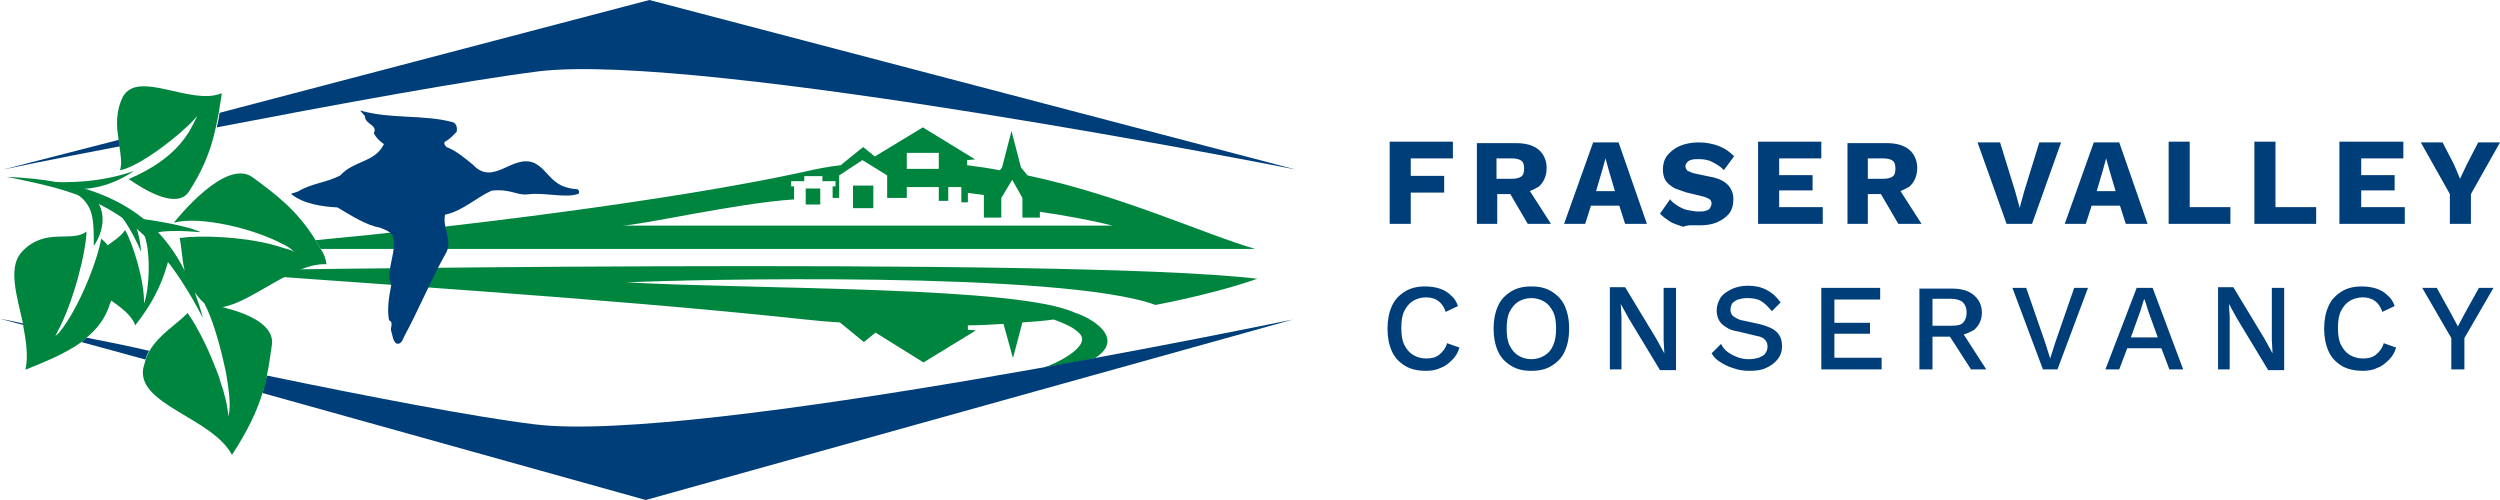
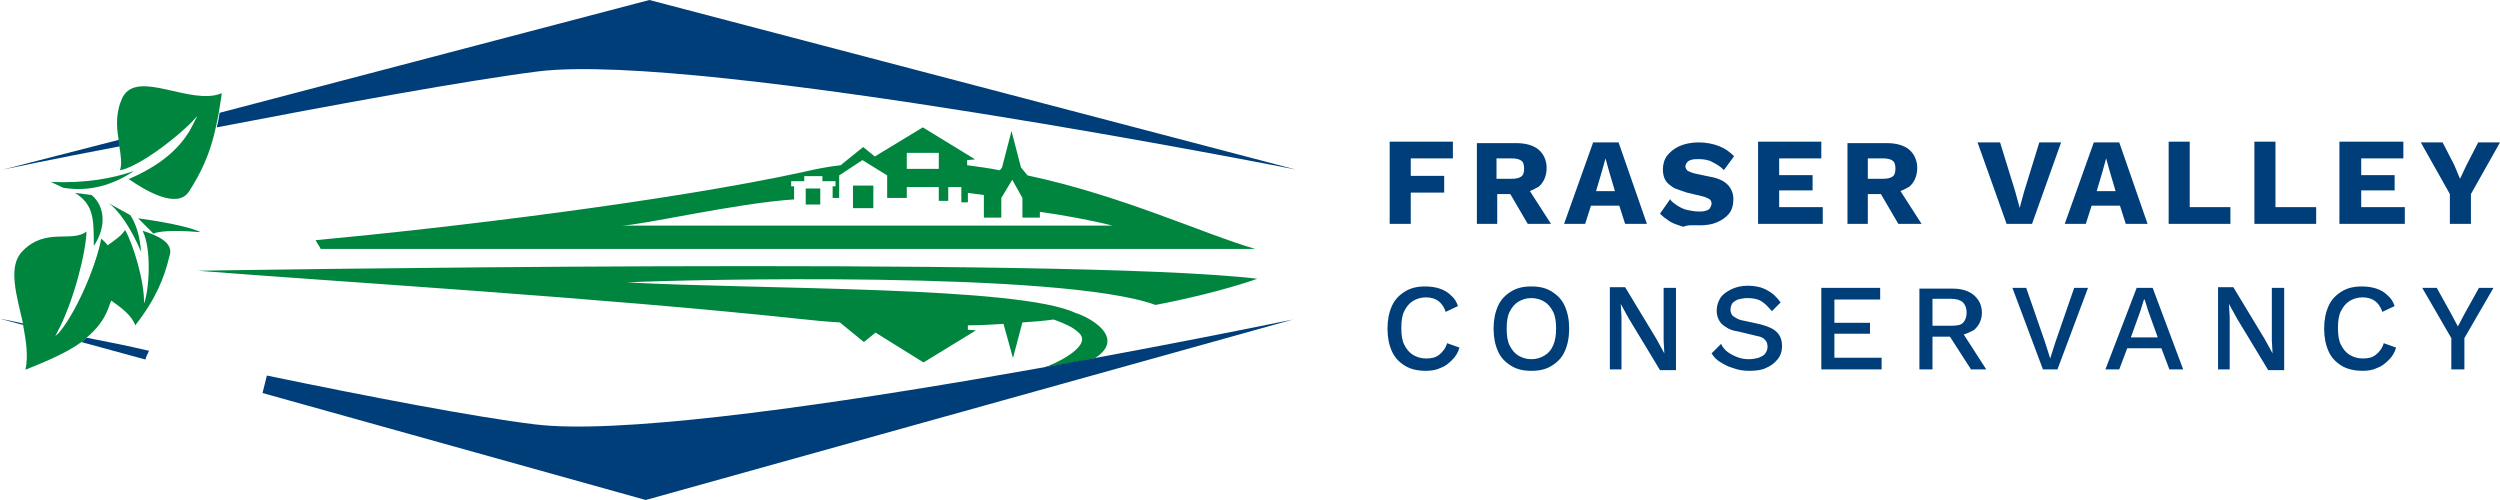
<svg xmlns="http://www.w3.org/2000/svg" width="600px" height="120px" viewBox="0 0 600 120" version="1.1">
  <title>FCV_HorizontalLogo_ColourFINAL2</title>
  <g id="Page-1" stroke="none" stroke-width="1" fill="none" fill-rule="evenodd">
    <g id="FCV_HorizontalLogo_ColourFINAL2" transform="translate(0, -0)">
      <path d="M338.581,53.73 L338.581,46.222 L346.603,46.222 L346.603,42.206 L338.581,42.206 L338.581,38.016 L348.696,38.016 L348.696,34 L333.523,34 L333.523,53.73 L338.581,53.73 Z M359.334,53.73 L359.334,46.571 L362.473,46.571 L366.658,53.73 L372.239,53.73 L367.182,45.873 L367.53,45.698 C368.054,45.524 368.577,45.175 368.926,45 L369.274,44.825 C370.495,43.778 371.193,42.206 371.193,40.286 C371.193,38.54 370.495,36.968 369.274,35.921 C368.054,34.873 366.135,34.349 363.868,34.349 L363.868,34.349 L354.451,34.349 L354.451,53.73 L359.334,53.73 Z M362.822,42.905 L359.159,42.905 L359.159,38.016 L362.822,38.016 C363.868,38.016 364.566,38.19 365.089,38.54 C365.612,38.889 365.786,39.587 365.786,40.46 C365.786,41.333 365.612,42.032 365.089,42.381 C364.566,42.73 363.868,42.905 362.822,42.905 L362.822,42.905 Z M380.436,53.73 L381.831,49.365 L388.632,49.365 L390.027,53.73 L395.259,53.73 L388.458,34.175 L382.354,34.175 L375.378,53.73 L380.436,53.73 Z M387.586,45.873 L383.052,45.873 L384.447,41.159 L385.319,38.016 L385.319,38.016 L386.191,41.159 L387.586,45.873 Z M407.816,54.079 C409.385,54.079 410.781,53.905 412.001,53.381 C413.222,52.857 414.268,52.159 414.966,51.286 C415.664,50.413 416.012,49.19 416.012,47.794 C416.012,46.397 415.489,45.175 414.617,44.302 C413.745,43.429 412.35,42.73 410.257,42.381 L410.257,42.381 L406.944,41.683 C406.072,41.508 405.374,41.159 405.025,40.984 C404.677,40.635 404.502,40.286 404.502,39.937 C404.502,39.587 404.677,39.238 404.851,39.063 C405.025,38.714 405.374,38.54 405.897,38.365 C406.421,38.19 406.944,38.19 407.641,38.19 C408.862,38.19 410.083,38.365 410.955,38.889 C412.001,39.413 412.873,39.937 413.745,40.81 L413.745,40.81 L416.187,37.492 C415.14,36.444 413.92,35.571 412.524,35.048 C411.129,34.524 409.56,34.175 407.641,34.175 C405.897,34.175 404.328,34.524 403.107,35.048 C401.886,35.571 400.84,36.444 400.142,37.317 C399.445,38.19 399.096,39.413 399.096,40.635 C399.096,41.683 399.27,42.556 399.794,43.429 C400.317,44.127 401.014,44.651 401.886,45.175 C402.758,45.524 403.805,45.873 404.851,46.222 L404.851,46.222 L408.513,47.095 C409.385,47.27 409.909,47.619 410.257,47.794 C410.606,47.968 410.781,48.492 410.781,48.841 C410.781,49.19 410.606,49.54 410.432,49.889 C410.257,50.238 409.909,50.413 409.385,50.587 C408.862,50.762 408.339,50.762 407.641,50.762 C406.769,50.762 405.897,50.587 405.025,50.413 C404.153,50.238 403.456,49.889 402.584,49.365 C401.886,48.841 401.189,48.492 400.84,47.794 L400.84,47.794 L398.398,51.286 C399.096,51.984 399.794,52.508 400.84,53.206 C401.712,53.73 402.933,54.079 403.979,54.429 C405.2,53.905 406.421,54.079 407.816,54.079 Z M437.463,53.73 L437.463,49.714 L426.999,49.714 L426.999,45.698 L435.022,45.698 L435.022,42.032 L426.999,42.032 L426.999,38.016 L437.114,38.016 L437.114,34 L421.942,34 L421.942,53.73 L437.463,53.73 Z M448.276,53.73 L448.276,46.571 L451.415,46.571 L455.6,53.73 L461.181,53.73 L456.123,45.873 L456.472,45.698 C456.995,45.524 457.519,45.175 457.867,45 L458.216,44.825 C459.437,43.778 460.135,42.206 460.135,40.286 C460.135,38.54 459.437,36.968 458.216,35.921 C456.995,34.873 455.077,34.349 452.81,34.349 L452.81,34.349 L443.393,34.349 L443.393,53.73 L448.276,53.73 Z M451.938,42.905 L448.276,42.905 L448.276,38.016 L451.938,38.016 C452.984,38.016 453.682,38.19 454.205,38.54 C454.728,38.889 454.903,39.587 454.903,40.46 C454.903,41.333 454.728,42.032 454.205,42.381 C453.682,42.73 452.984,42.905 451.938,42.905 L451.938,42.905 Z M487.689,53.73 L494.665,34.175 L489.433,34.175 L485.771,46.048 L484.724,49.889 L483.678,46.048 L480.016,34.175 L474.609,34.175 L481.585,53.73 L487.689,53.73 Z M500.594,53.73 L501.99,49.365 L508.791,49.365 L510.186,53.73 L515.418,53.73 L508.617,34.175 L502.513,34.175 L495.537,53.73 L500.594,53.73 Z M507.745,45.873 L503.21,45.873 L504.605,41.159 L505.477,38.016 L505.477,38.016 L506.349,41.159 L507.745,45.873 Z M535.299,53.73 L535.299,49.714 L525.533,49.714 L525.533,34 L520.476,34 L520.476,53.73 L535.299,53.73 Z M555.878,53.73 L555.878,49.714 L546.112,49.714 L546.112,34 L541.054,34 L541.054,53.73 L555.878,53.73 Z M577.154,53.73 L577.154,49.714 L566.69,49.714 L566.69,45.698 L574.713,45.698 L574.713,42.032 L566.69,42.032 L566.69,38.016 L576.805,38.016 L576.805,34 L561.459,34 L561.459,53.73 L577.154,53.73 Z M593.024,53.73 L593.024,46.571 L600,34.175 L594.768,34.175 L591.978,39.587 L590.408,42.905 L589.013,39.587 L586.223,34.175 L580.991,34.175 L587.967,46.571 L587.967,53.73 L593.024,53.73 Z M342.243,89 C343.464,89 344.685,88.825 345.731,88.302 C346.777,87.952 347.649,87.254 348.521,86.381 C349.393,85.508 349.916,84.635 350.265,83.413 L350.265,83.413 L347.3,82.365 C346.952,83.587 346.254,84.46 345.382,85.159 C344.51,85.857 343.464,86.032 342.243,86.032 C341.022,86.032 339.976,85.683 339.104,85.159 C338.232,84.635 337.534,83.762 337.011,82.714 C336.488,81.667 336.314,80.27 336.314,78.698 C336.314,77.127 336.488,75.73 337.011,74.683 C337.534,73.635 338.232,72.762 339.104,72.238 C339.976,71.714 341.022,71.365 342.243,71.365 C343.464,71.365 344.51,71.714 345.208,72.238 C345.905,72.762 346.603,73.635 346.952,74.857 L346.952,74.857 L349.916,73.46 C349.568,72.413 349.044,71.54 348.172,70.841 C347.475,70.143 346.603,69.619 345.556,69.27 C344.51,68.921 343.289,68.746 342.069,68.746 C340.15,68.746 338.581,69.095 337.185,69.968 C335.79,70.841 334.744,71.889 334.046,73.46 C333.349,75.032 333,76.778 333,78.873 C333,80.968 333.349,82.714 334.046,84.286 C334.744,85.857 335.79,86.905 337.185,87.778 C338.581,88.651 340.325,89 342.243,89 Z M367.53,89 C369.449,89 371.018,88.651 372.413,87.778 C373.809,86.905 374.855,85.857 375.553,84.286 C376.25,82.714 376.599,80.968 376.599,78.873 C376.599,76.778 376.25,75.032 375.553,73.46 C374.855,71.889 373.809,70.841 372.413,69.968 C371.018,69.095 369.449,68.746 367.53,68.746 C365.612,68.746 364.042,69.095 362.647,69.968 C361.252,70.841 360.206,71.889 359.508,73.46 C358.811,75.032 358.462,76.778 358.462,78.873 C358.462,80.968 358.811,82.714 359.508,84.286 C360.206,85.857 361.252,86.905 362.647,87.778 C364.042,88.651 365.612,89 367.53,89 Z M367.53,86.206 C366.31,86.206 365.263,85.857 364.391,85.333 C363.519,84.81 362.822,83.937 362.298,82.889 C361.775,81.841 361.601,80.444 361.601,78.873 C361.601,77.302 361.775,75.905 362.298,74.857 C362.822,73.81 363.519,72.937 364.391,72.413 C365.263,71.889 366.31,71.54 367.53,71.54 C368.751,71.54 369.798,71.889 370.669,72.413 C371.541,72.937 372.239,73.81 372.762,74.857 C373.285,75.905 373.46,77.302 373.46,78.873 C373.46,80.444 373.285,81.667 372.762,82.889 C372.239,84.111 371.541,84.81 370.669,85.333 C369.798,85.857 368.751,86.206 367.53,86.206 Z M389.155,88.651 L389.155,76.079 L388.981,72.937 L388.981,72.937 L390.899,76.429 L398.398,88.825 L402.235,88.825 L402.235,69.095 L399.27,69.095 L399.27,81.667 L399.445,84.81 L399.445,84.81 L397.526,81.317 L390.027,68.921 L386.365,68.921 L386.365,88.651 L389.155,88.651 Z M419.849,89 C421.419,89 422.814,88.825 423.86,88.302 C425.081,87.778 425.953,87.079 426.651,86.206 C427.348,85.333 427.697,84.286 427.697,83.063 C427.697,81.841 427.348,80.619 426.476,79.746 C425.604,78.873 424.383,78.349 422.465,77.825 L422.465,77.825 L418.454,76.952 C417.233,76.778 416.536,76.254 416.012,75.905 C415.489,75.556 415.315,74.857 415.315,74.333 C415.315,73.81 415.489,73.286 415.664,72.937 C415.838,72.587 416.361,72.238 417.059,71.889 C417.756,71.714 418.454,71.54 419.326,71.54 C420.547,71.54 421.767,71.714 422.639,72.238 C423.511,72.762 424.383,73.635 425.255,74.683 L425.255,74.683 L427.348,72.587 C426.476,71.365 425.43,70.317 424.035,69.619 C422.814,68.921 421.244,68.571 419.5,68.571 C417.931,68.571 416.536,68.921 415.489,69.444 C414.443,69.968 413.396,70.667 412.873,71.54 C412.35,72.413 412.001,73.46 412.001,74.508 C412.001,75.381 412.176,76.079 412.524,76.778 C412.873,77.476 413.396,78 414.268,78.524 C414.966,79.048 416.012,79.397 417.233,79.571 L417.233,79.571 L421.593,80.619 C422.639,80.794 423.337,81.143 423.686,81.667 C424.035,82.016 424.209,82.54 424.209,83.238 C424.209,83.762 424.035,84.286 423.686,84.81 C423.337,85.333 422.814,85.508 422.116,85.857 C421.419,86.032 420.721,86.206 419.675,86.206 C418.628,86.206 417.756,86.032 416.884,85.683 C416.012,85.333 415.315,84.984 414.617,84.46 C413.92,83.937 413.396,83.238 413.048,82.54 L413.048,82.54 L410.781,84.81 C411.304,85.683 412.001,86.381 412.873,86.905 C413.745,87.429 414.617,87.952 415.838,88.302 C417.233,88.825 418.454,89 419.849,89 Z M451.589,88.651 L451.589,85.857 L440.253,85.857 L440.253,80.095 L448.799,80.095 L448.799,77.476 L440.253,77.476 L440.253,71.889 L451.24,71.889 L451.24,69.095 L437.114,69.095 L437.114,88.651 L451.589,88.651 Z M463.797,88.651 L463.797,80.794 L467.982,80.794 L473.04,88.651 L476.702,88.651 L471.296,80.27 L471.296,80.27 C471.993,80.095 472.691,79.746 473.389,79.397 L473.737,79.222 C474.958,78.175 475.656,76.778 475.656,75.032 C475.656,73.286 474.958,71.889 473.737,70.841 C472.517,69.794 470.773,69.27 468.68,69.27 L468.68,69.27 L460.658,69.27 L460.658,88.651 L463.797,88.651 Z M468.331,78.175 L463.797,78.175 L463.797,71.714 L468.331,71.714 C469.552,71.714 470.598,72.063 471.121,72.587 C471.645,73.111 471.993,73.984 471.993,75.032 C471.993,76.079 471.645,76.952 471.121,77.476 C470.598,78 469.726,78.175 468.331,78.175 L468.331,78.175 Z M493.793,88.651 L501.118,69.095 L497.804,69.095 L493.27,82.19 L492.049,86.032 L490.828,82.19 L486.294,69.095 L482.98,69.095 L490.305,88.651 L493.793,88.651 Z M508.617,88.651 L510.535,83.587 L518.732,83.587 L520.65,88.651 L523.963,88.651 L516.639,69.095 L512.802,69.095 L505.303,88.651 L508.617,88.651 Z M517.86,80.968 L511.407,80.968 L513.674,74.683 L514.546,71.889 L514.72,71.889 L515.592,74.683 L517.86,80.968 Z M535.125,88.651 L535.125,76.079 L534.95,72.937 L534.95,72.937 L536.869,76.429 L544.368,88.825 L548.204,88.825 L548.204,69.095 L545.24,69.095 L545.24,81.667 L545.414,84.81 L545.414,84.81 L543.496,81.317 L535.997,68.921 L532.334,68.921 L532.334,88.651 L535.125,88.651 Z M567.039,89 C568.26,89 569.481,88.825 570.527,88.302 C571.573,87.952 572.445,87.254 573.317,86.381 C574.189,85.508 574.713,84.635 575.061,83.413 L575.061,83.413 L572.097,82.365 C571.748,83.587 571.05,84.46 570.178,85.159 C569.306,85.857 568.26,86.032 567.039,86.032 C565.818,86.032 564.772,85.683 563.9,85.159 C563.028,84.635 562.331,83.762 561.807,82.714 C561.284,81.667 561.11,80.27 561.11,78.698 C561.11,77.127 561.284,75.73 561.807,74.683 C562.331,73.635 563.028,72.762 563.9,72.238 C564.772,71.714 565.818,71.365 567.039,71.365 C568.26,71.365 569.306,71.714 570.004,72.238 C570.702,72.762 571.399,73.635 571.748,74.857 L571.748,74.857 L574.713,73.46 C574.364,72.413 573.841,71.54 572.969,70.841 C572.271,70.143 571.399,69.619 570.353,69.27 C569.306,68.921 568.086,68.746 566.865,68.746 C564.946,68.746 563.377,69.095 561.982,69.968 C560.587,70.841 559.54,71.889 558.843,73.46 C558.145,75.032 557.796,76.778 557.796,78.873 C557.796,80.968 558.145,82.714 558.843,84.286 C559.54,85.857 560.587,86.905 561.982,87.778 C563.377,88.651 565.295,89 567.039,89 Z M591.455,88.651 L591.455,81.143 L598.43,69.095 L594.943,69.095 L591.455,75.381 L589.885,78.349 L588.315,75.381 L584.828,69.095 L581.34,69.095 L588.315,81.143 L588.315,88.651 L591.455,88.651 Z" id="FRASERVALLEYCONSERVANCY" fill="#003E79" fill-rule="nonzero" />
      <g id="Group">
        <path d="M277.317,73.188 C292.85,70.218 301.75,66.9 301.75,66.9 C256.898,61.485 47.47,64.978 47.47,64.978 C80.63,67.598 144.331,71.441 191.626,76.507 C194.942,76.856 198.258,77.205 201.574,77.38 L207.333,82.096 L210.126,79.825 L221.644,86.987 L234.21,79.301 L232.29,79.127 L232.29,78.079 C235.257,78.079 238.049,77.904 240.842,77.729 L243.111,85.939 L245.379,77.38 C247.997,77.205 250.441,77.031 252.884,76.681 C255.327,77.555 257.247,78.428 258.469,79.476 L258.469,79.476 L258.469,79.476 C258.818,79.825 259.167,80 259.341,80.349 C261.61,83.493 252.535,87.686 250.441,88.21 C250.441,88.21 259.167,86.812 262.832,85.939 C270.336,81.048 261.61,76.157 258.12,75.109 C244.507,68.646 182.9,69.52 150.439,67.773 C164.401,67.074 254.978,64.978 277.317,73.188 Z" id="Path" fill="#00853F" />
        <polygon id="Fill-13" fill="#00853F" points="193.371 49.083 196.862 49.083 196.862 45.24 193.371 45.24" />
        <g transform="translate(0, 55.197)" id="Path">
-           <path d="M13.438,25.502 C13.613,25.328 13.613,25.328 13.787,25.153 L13.613,25.153 C13.613,25.153 13.613,25.328 13.438,25.502 Z" />
-           <path d="M46.772,17.118 L46.772,17.118 C46.947,17.293 47.121,17.118 47.121,17.118 C46.947,17.118 46.772,17.118 46.772,17.118 Z" fill="#00853F" fill-rule="nonzero" />
          <path d="M54.8,36.507 L53.055,35.983 C54.102,38.952 54.8,41.921 54.975,44.367 C55.324,42.795 55.324,39.825 54.8,36.507 Z" />
          <path d="M128.274,46.638 C113.964,44.891 88.483,40 64.05,34.934 C63.701,36.332 63.352,37.729 63.003,39.127 L154.976,64.803 L310.302,21.485 C309.953,21.485 167.019,51.528 128.274,46.638 Z" fill="#003E79" fill-rule="nonzero" />
          <path d="M20.768,25.852 C20.419,26.201 19.896,26.55 19.547,26.9 L34.905,31.092 C35.079,30.393 35.428,29.694 35.777,28.996 C30.542,27.773 25.306,26.725 20.768,25.852 Z" fill="#003E79" fill-rule="nonzero" />
          <path d="M0,21.31 L5.934,22.882 C5.934,22.707 5.934,22.707 5.934,22.533 C2.094,21.659 0,21.31 0,21.31 Z" fill="#003E79" fill-rule="nonzero" />
          <path d="M21.466,11.528 C22.339,9.607 23.037,7.511 23.561,5.59" fill="#00853F" fill-rule="nonzero" />
          <path d="M13.787,24.454 C17.627,17.293 20.594,5.59 20.768,0.349 C17.278,3.144 10.995,-0.699 5.41,5.066 C1.745,8.734 4.014,15.721 5.585,22.707 C5.585,22.882 5.585,22.882 5.585,23.057 C6.283,26.725 6.806,30.393 6.108,33.537 C11.344,31.441 15.882,29.52 19.547,26.9 C20.07,26.55 20.419,26.201 20.768,25.852 C23.037,23.93 24.782,21.834 25.829,19.214 C26.178,18.515 26.353,17.642 26.702,16.943 C29.145,18.69 31.589,20.437 32.461,22.882 C37.522,16.419 39.442,11.354 40.664,6.288 C41.886,2.969 37.522,1.223 34.207,0.175 C36.475,4.541 35.777,14.672 34.556,17.642 C34.73,12.402 31.938,3.319 30.018,0 C29.145,1.397 27.575,2.445 25.829,3.668 C25.306,2.969 24.782,2.445 24.259,2.096 C24.084,3.319 23.735,4.541 23.386,5.764 C22.863,7.686 22.164,9.607 21.292,11.703 C19.198,16.943 16.405,22.009 14.311,24.454 C14.136,24.803 13.787,24.978 13.613,25.153 C13.438,25.328 13.438,25.328 13.264,25.502" fill="#00853F" fill-rule="nonzero" />
        </g>
        <g transform="translate(0.698, 0)" id="Path">
          <path d="M46.249,28.646 L46.598,28.646 C46.598,28.472 46.772,28.297 46.772,28.297 C46.598,28.297 46.423,28.472 46.249,28.646 Z" />
          <path d="M1.42108547e-14,40.699 C1.42108547e-14,40.699 11.519,38.253 28.098,35.109 C28.098,34.585 27.924,34.061 27.924,33.537 L1.42108547e-14,40.699 Z" fill="#003E79" fill-rule="nonzero" />
          <path d="M155.151,0 L52.008,27.074 C51.833,28.297 51.659,29.345 51.31,30.568 C79.408,25.153 111.869,19.214 128.623,17.118 C167.542,12.402 310.302,40.699 310.302,40.699 L155.151,0 Z" fill="#003E79" fill-rule="nonzero" />
          <path d="M28.796,23.231 C27.051,26.725 27.226,30.218 27.749,33.362 C27.749,33.886 27.924,34.41 27.924,34.934 C28.273,37.205 28.622,39.301 28.098,40.873 C31.589,40.175 37.522,36.157 42.235,32.14 C43.631,30.917 45.027,29.694 46.074,28.472 C46.249,28.297 46.423,28.122 46.598,27.948 C46.598,28.122 46.423,28.297 46.423,28.297 C45.9,29.345 45.376,30.393 44.678,31.616 C42.409,35.284 38.395,39.476 30.192,42.969 C34.207,45.764 41.886,50.306 44.678,45.939 C47.47,41.572 49.739,37.031 51.135,30.393 C51.31,29.345 51.659,28.122 51.833,26.9 C52.008,25.502 52.357,23.93 52.531,22.358 C45.201,25.502 32.461,16.594 28.796,23.231 Z" fill="#00853F" fill-rule="nonzero" />
        </g>
        <path d="M12.217,43.668 L15.184,45.066 C21.466,46.114 27.226,44.367 32.112,41.048 C27.051,42.795 20.768,44.017 12.217,43.668" id="Fill-26" fill="#00853F" />
        <path d="M17.976,46.288 C22.513,49.083 22.513,52.576 22.513,59.039 C25.655,54.323 25.131,49.432 21.99,46.812 L17.976,46.288 Z" id="Fill-28" fill="#00853F" />
        <path d="M26.004,48.734 C28.447,50.306 31.589,55.022 33.857,60.437 C33.334,53.275 30.542,51.004 31.414,51.703 L26.004,48.734 Z" id="Fill-29" fill="#00853F" />
        <g transform="translate(1.571, 30.568)">
          <rect id="Rectangle" x="216.059" y="6.114" width="7.679" height="3.843" />
          <path d="M188.834,17.293 C175.221,18.166 151.835,23.406 147.297,23.581 L265.275,23.581 C259.516,22.183 253.756,21.135 247.823,20.262 L247.823,21.659 L243.634,21.659 L243.634,19.563 L243.634,19.563 L243.634,16.943 L241.191,12.576 L238.573,16.943 L238.573,21.659 L234.384,21.659 L234.384,16.245 L230.545,15.721 L230.545,18.166 C230.021,18.166 229.498,17.991 228.974,17.991 L228.974,14.323 L225.833,14.323 L225.833,17.642 C225.135,17.642 224.262,17.467 223.564,17.467 L223.564,14.323 L215.885,14.323 L215.885,17.118 C214.314,17.118 212.744,16.943 211.173,16.943 L211.173,11.528 L205.239,7.86 L199.654,11.528 L199.654,16.943 C199.131,16.943 198.607,16.943 198.084,16.943 L198.084,14.148 L198.782,14.148 L198.782,12.926 L195.64,12.926 L195.64,11.703 L191.277,11.703 L191.277,12.926 L188.31,12.926 L188.31,14.148 L189.008,14.148 L188.834,17.293 L188.834,17.293 Z" id="Path" />
          <path d="M69.46,30.044 L69.46,30.044 C69.111,29.694 68.762,29.345 68.238,29.17 L67.191,29.17 C68.064,29.345 68.762,29.694 69.46,30.044 Z" id="Path" />
          <path d="M299.656,29.17 C287.09,25.502 267.893,16.419 245.03,11.528 L243.46,9.607 L243.46,9.607 L241.191,0.873 L238.922,9.607 L238.922,9.607 L238.398,10.306 C235.781,9.782 233.163,9.432 230.545,9.083 L230.545,7.86 L232.465,7.686 L219.899,-8.8817842e-16 L208.38,6.987 L205.588,4.716 L200.178,9.083 C197.211,9.432 194.419,9.956 191.452,10.655 C159.514,17.642 106.285,24.105 74.172,27.074 C74.521,27.773 75.045,28.472 75.394,29.17 L299.656,29.17 Z M216.059,6.114 L223.738,6.114 L223.738,9.956 L216.059,9.956 L216.059,6.114 Z M188.31,12.926 L191.452,12.926 L191.452,11.703 L195.815,11.703 L195.815,12.926 L198.956,12.926 L198.956,14.148 L198.258,14.148 L198.258,16.943 C198.782,16.943 199.305,16.943 199.829,16.943 L199.829,11.528 L205.414,7.86 L211.347,11.528 L211.347,16.943 C212.918,16.943 214.489,16.943 216.059,16.943 L216.059,14.323 L223.738,14.323 L223.738,17.642 C224.437,17.642 225.309,17.642 226.007,17.642 L226.007,14.323 L229.149,14.323 L229.149,17.991 C229.672,17.991 230.196,17.991 230.719,17.991 L230.719,15.721 L234.559,16.245 L234.559,21.659 L238.747,21.659 L238.747,16.943 L241.365,12.576 L243.809,16.943 L243.809,19.563 L243.809,19.563 L243.809,21.659 L247.997,21.659 L247.997,20.262 C253.931,21.135 259.865,22.183 265.449,23.581 L147.472,23.581 C152.01,23.581 175.221,18.166 189.008,17.293 L189.008,14.148 L188.31,14.148 L188.31,12.926 Z" id="Shape" fill="#00853F" fill-rule="nonzero" />
-           <path d="M75.394,29.17 C75.045,28.472 74.521,27.773 74.172,27.074 C69.635,19.738 64.574,16.07 59.163,12.052 C52.706,7.162 41.013,21.834 40.14,22.882 C46.598,21.135 59.687,24.454 66.144,27.948 C67.017,28.297 67.715,28.821 68.238,29.17 C68.588,29.52 68.937,29.694 69.286,30.044 L69.46,30.044 C68.762,29.694 68.064,29.345 67.191,29.17 C66.144,28.821 64.923,28.472 63.701,28.122 C56.196,26.201 46.598,25.852 41.536,26.55 C42.06,28.821 42.06,31.616 42.758,34.41 C34.032,16.943 17.103,12.576 0,11.878 C19.547,15.721 33.683,19.563 47.121,45.764 C46.598,43.668 45.9,41.572 45.201,39.651 C45.725,40.349 46.423,41.223 47.121,41.921 C47.296,42.096 47.47,42.096 47.47,42.271 C49.215,45.415 51.135,51.703 52.357,57.467 C52.706,58.865 52.88,60.087 53.055,61.31 C53.579,64.629 53.753,67.598 53.23,69.345 C53.055,66.9 52.357,63.93 51.31,60.961 C50.961,59.738 50.437,58.341 49.914,57.118 C47.994,52.227 45.551,47.511 43.456,44.541 C41.013,47.162 36.65,49.607 34.207,53.799 C33.857,54.498 33.508,55.197 33.334,55.895 C33.159,56.594 32.985,57.118 32.81,57.817 C31.24,66.55 49.39,69.694 54.102,78.603 C57.767,73.013 60.036,68.297 61.432,63.755 C61.956,62.358 62.305,60.961 62.479,59.563 C63.003,57.118 63.352,54.498 63.701,52.052 C64.224,47.162 57.418,44.541 51.833,43.144 C58.989,41.921 68.762,32.489 76.79,32.838 L76.79,32.838 C76.616,31.441 76.092,30.218 75.394,29.17 Z" id="Path" fill="#00853F" fill-rule="nonzero" />
        </g>
        <path d="M36.824,56.07 C38.744,55.197 44.154,55.371 48.168,55.721 C44.154,53.799 33.159,52.402 33.159,52.402 L36.824,56.07 Z" id="Fill-27" fill="#00853F" />
        <polygon id="Fill-4" fill="#00853F" points="204.715 49.956 209.602 49.956 209.602 44.541 204.715 44.541" />
-         <path d="M86.563,26.55 C86.214,26.55 87.785,27.773 87.611,28.122 C87.785,29.869 90.752,30.044 89.705,31.965 C90.228,33.013 91.101,33.886 92.148,34.585 C89.879,39.127 84.993,38.428 81.677,42.096 C78.361,43.843 74.696,44.017 71.554,45.939 C69.809,46.638 69.809,46.288 69.984,46.638 C72.776,48.908 77.314,49.607 80.979,49.782 C84.295,51.703 87.611,53.974 91.276,54.672 C92.497,55.197 94.417,55.721 94.417,57.467 C95.115,60.786 92.497,64.978 93.893,68.472 C93.37,71.092 92.846,74.236 93.37,76.856 C94.591,77.38 93.544,78.777 93.893,79.476 C94.242,80.524 94.242,81.747 95.115,82.445 C96.337,82.795 96.686,81.397 97.035,80.699 C100.525,74.236 103.318,67.424 106.808,61.135 C108.902,57.991 106.11,54.847 106.808,51.528 C110.997,50.655 114.138,47.511 117.978,45.764 C122.515,45.24 124.086,46.987 126.704,46.638 C130.718,46.114 135.953,47.686 138.92,46.463 C139.095,45.939 138.92,45.59 138.571,45.415 C132.288,45.066 131.939,41.048 128.274,39.127 C122.864,36.856 118.501,44.891 113.44,39.476 C111.52,37.904 109.426,36.157 107.157,35.284 C106.808,34.934 106.285,34.236 106.983,33.886 C108.03,33.362 108.902,32.314 109.6,31.616 C109.775,30.742 109.6,29.694 108.728,29.345 C101.747,27.424 93.893,28.646 86.563,26.55" id="Fill-7" fill="#003E79" />
      </g>
    </g>
  </g>
</svg>